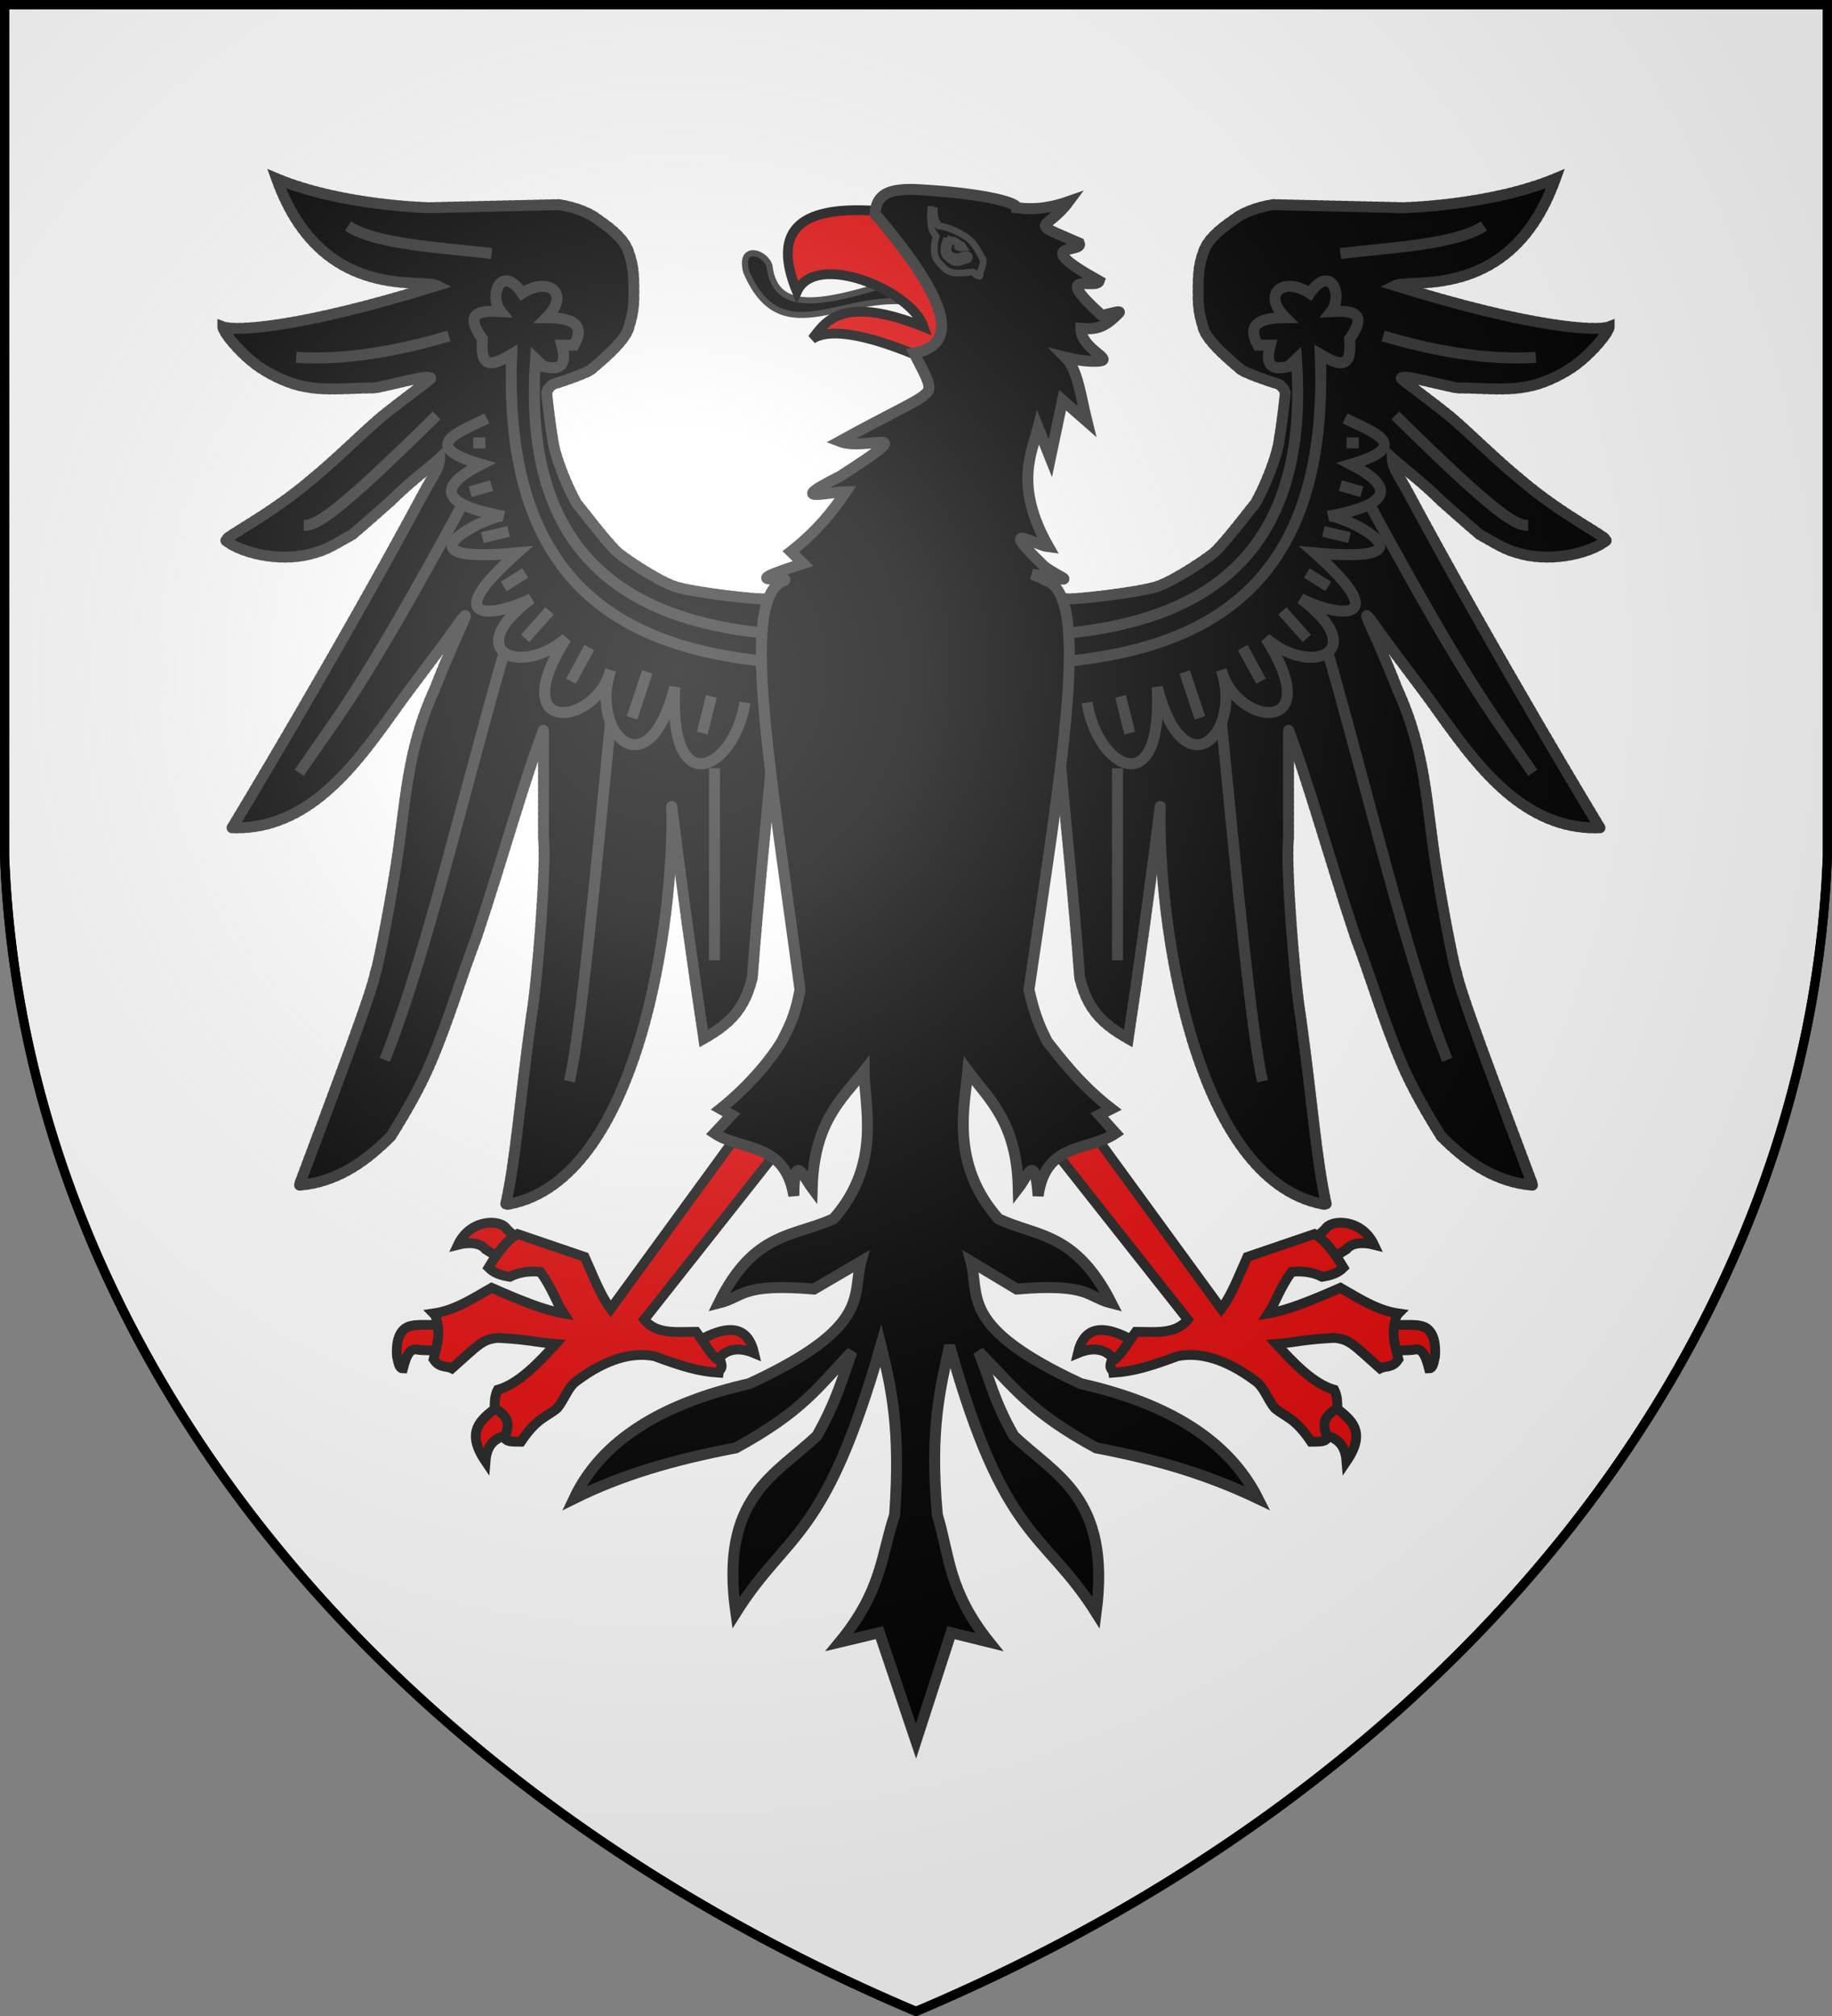
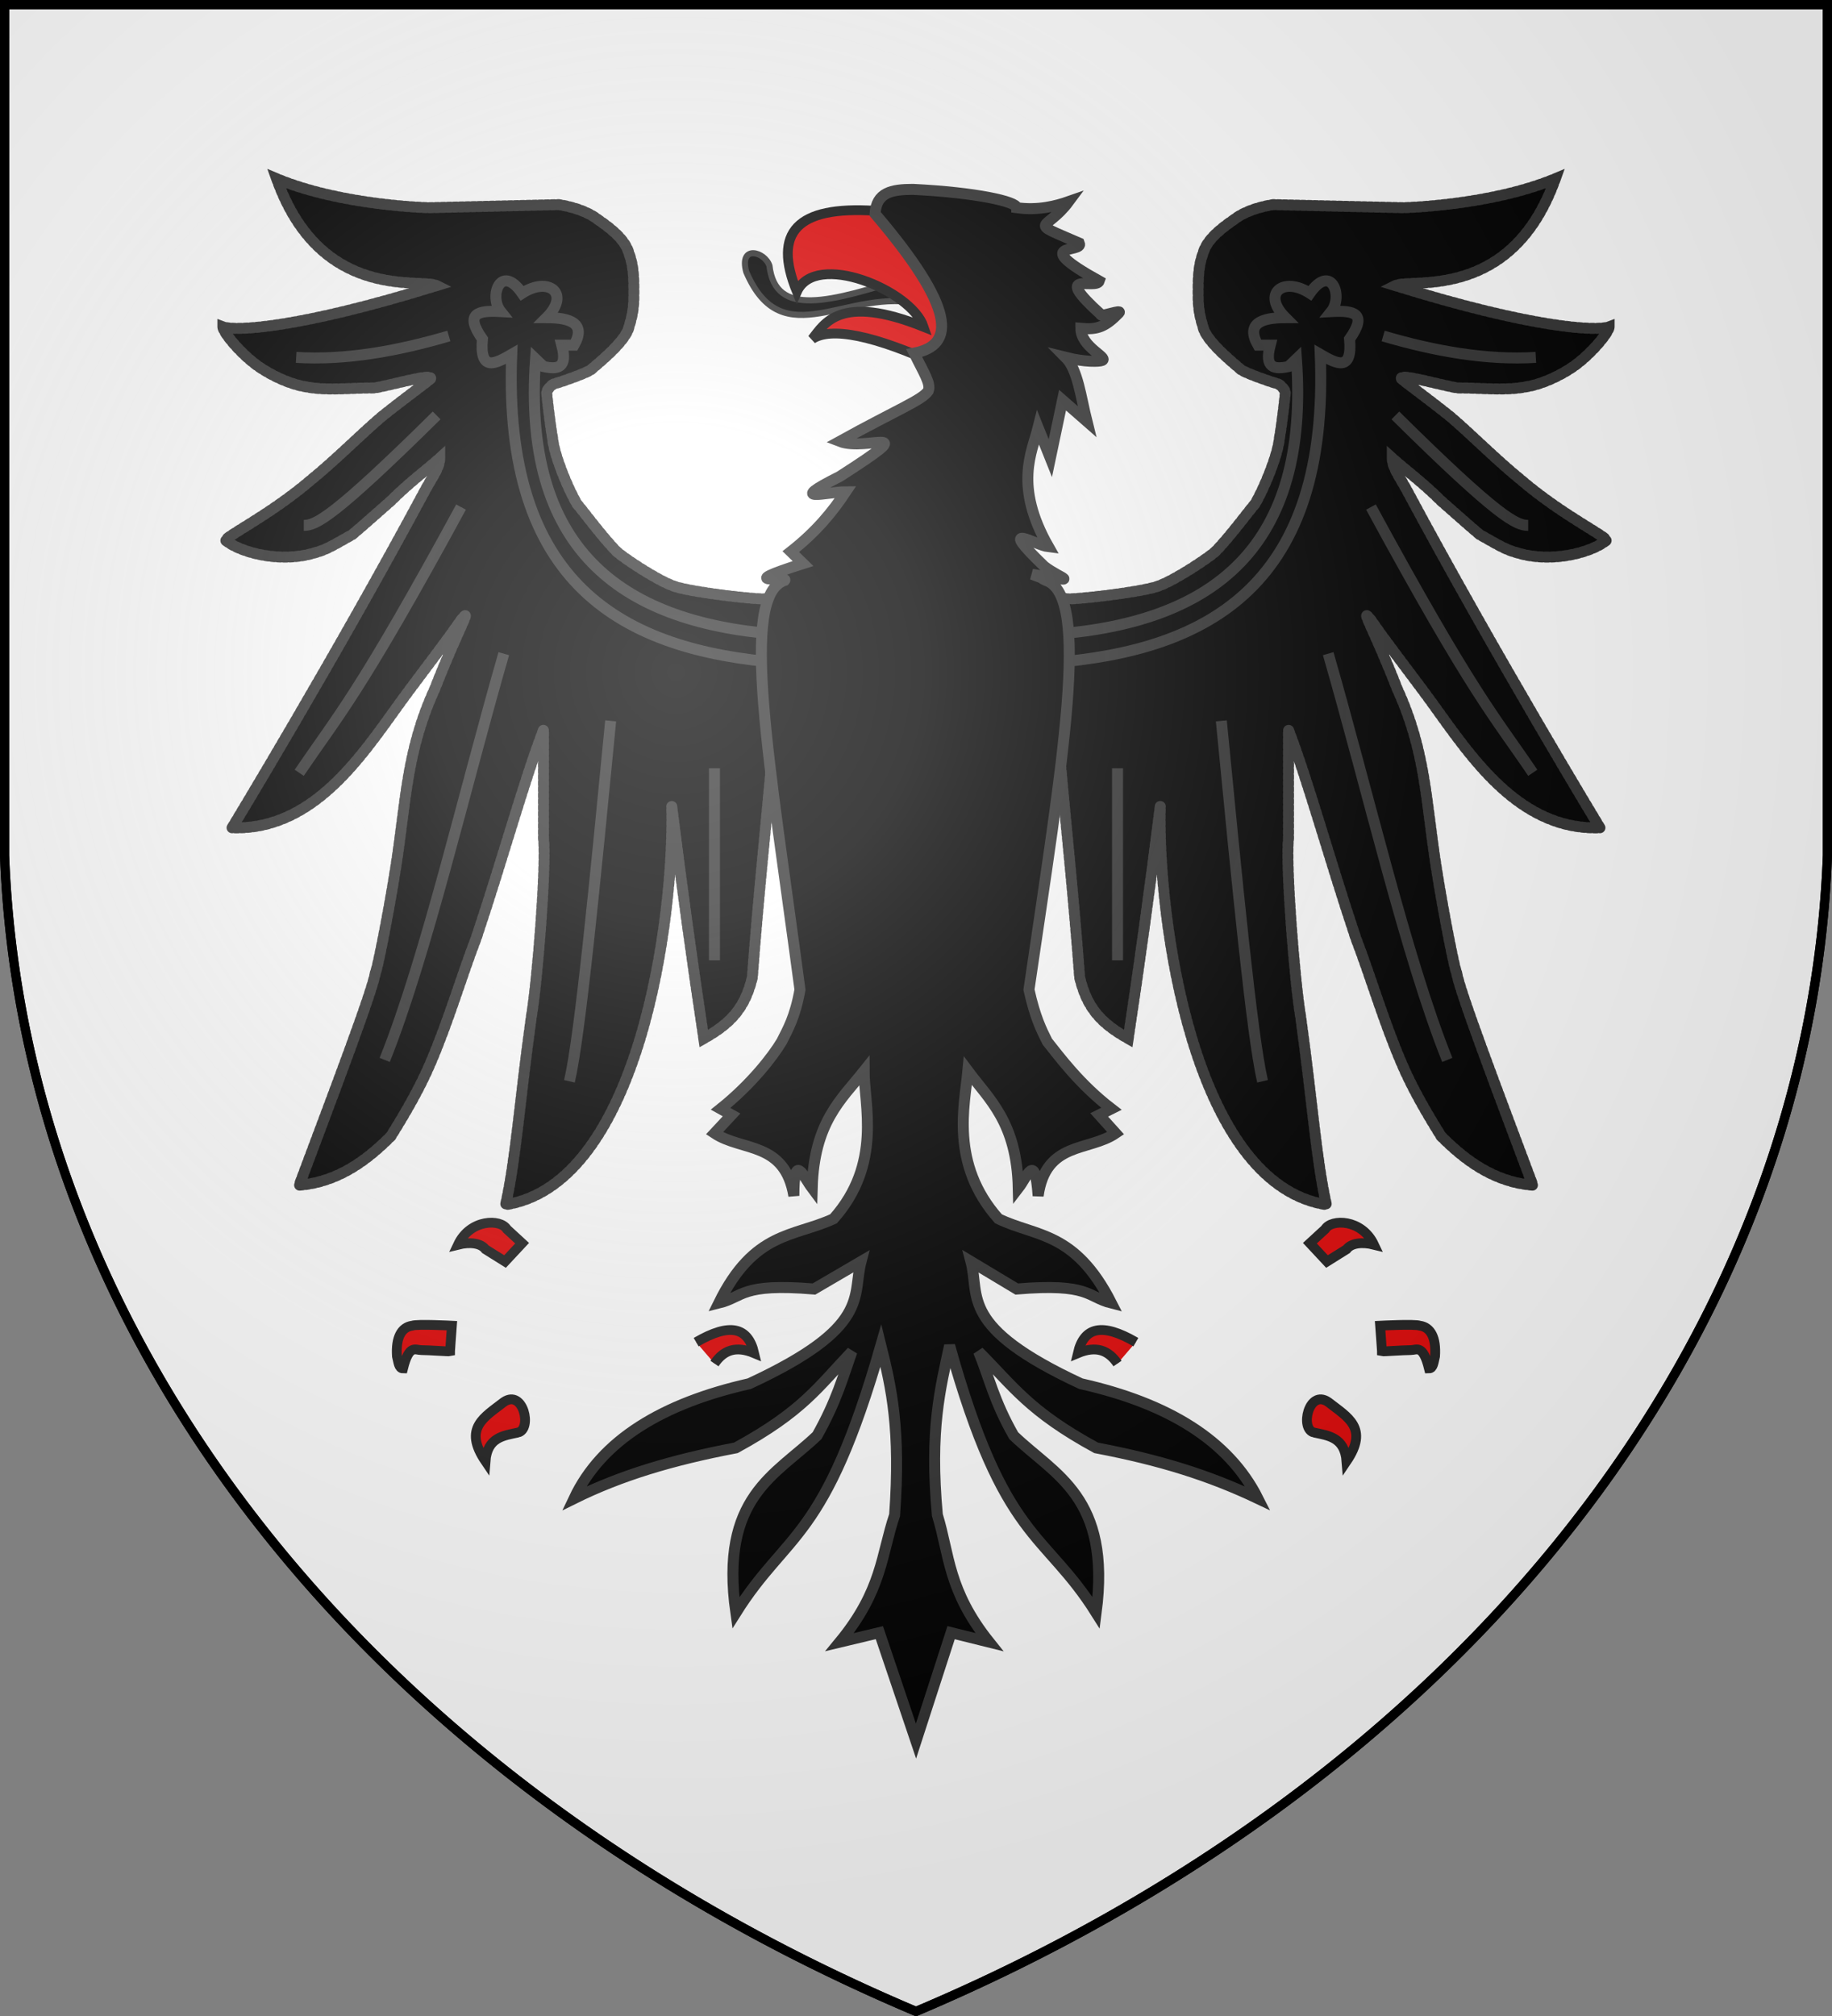
<svg xmlns="http://www.w3.org/2000/svg" xmlns:xlink="http://www.w3.org/1999/xlink" width="600" height="660" fill="#fff" stroke="#000" stroke-width="3">
  <rect width="100%" height="100%" fill="#808080" stroke="none" />
  <defs>
    <radialGradient id="d" cx="221" cy="226" r="300" gradientTransform="translate(-77 -85)scale(1.35)" gradientUnits="userSpaceOnUse">
      <stop offset="0" stop-color="#fff" stop-opacity=".31" />
      <stop offset=".2" stop-color="#fff" stop-opacity=".25" />
      <stop offset=".6" stop-color="#666" stop-opacity=".13" />
      <stop offset="1" stop-opacity=".13" />
    </radialGradient>
  </defs>
  <path id="c" d="M1.5 1.5h597V280A570 445 0 0 1 300 658.5 570 445 0 0 1 1.5 280Z" />
  <g fill="#000" stroke="#333" stroke-width="3.6">
    <g id="a" fill="#e20909" stroke="#222" stroke-width="3.2">
      <path d="M228 439.4c11-6.4 17-5 19 3.6-6-2.5-10-1-13 3.4M169.6 469c4.8-1 1.8-14.4-4.6-10-6.4 5-13.4 8.5-6 19.4.6-7.9 6-8.4 10.6-9.4Zm1.4-62-5.6 6-6.4-4c-1.5-2-5-2.5-9-1.5 4-8.5 14-8.5 16-5.1zm-23.6 35.4c0-.4.6-8.4.6-8.4s-11.4-.6-13 0c-3.6.5-5.4 4-5 10 .5 2 .6 4 2 4 2-8 4-6 6-6 2.5 0 9 .5 9.4.4Z" />
-       <path d="m258.4 372-12.4-6.6-46 63.1c-3.4-4.5-6-11.5-8.5-17l-22-7.5c-3.5 2-6.5 6-9.5 11 2 2 4.5 2.6 7 3 3-1.6 7-2 10-1.6 4 5.6 5 9.6 7.6 13.6-6.1-1-13.6-4-23.6-8.4-6 3.4-12 7.4-19 8.4 1 1 1 2.6 1.4 4 .6 3.6-.4 7-1.4 11 2 3 4 2 6 3 9-8 10-9.5 15-10 10 .5 13 1.5 19 2-5.5 6-12 13-19 15-1 2-1 4-1 6 6.6 4 3.6 7 3.5 10 .5 1 2.5 1 5.1 1 5.4-8 8.4-8 11.9-11 2.5-3 3.5-7 6.5-9 9.4-7 18-9.5 25.4-8 9.1 3.4 14.6 5 21 5.4.2-1.4 1.6-.9.6-3.9-2.4-.5-5-5.5-8-9.5-6 0-13 1-17-4z" />
    </g>
    <use xlink:href="#a" x="-600" transform="scale(-1 1)" />
    <g id="b">
      <path stroke-dasharray="1,1" stroke-linecap="round" d="m345.5 198 3.5-2c2 .5 24-2 30-4s17.6-10 19-11.4c4.6-4.6 12-14.6 13-15.6 3-5 7.5-16 8-21.4 1-5.6 2-15 2-15.6-.4 0-1-2-3-2.5s-10.4-3.5-11.6-4.5c-1-1-11.4-9-12.4-14-1.6-5-1.6-8-1.6-11.5s0-8.5 1.6-12.5c1-4 5-7.6 10-11 5-4 13-5 13-5l42.5 1c.1 0 28.5-.6 49.9-9.5C495 99 462 91 457 93.5c45 14 66 15 70 13.5 0 1.6-5 8-11 12.5-5.5 4-12 6.5-16 7.1-7 1.4-14 .4-22.6.4-4.4-.6-19.4-5-18.4-3 1 1 8 6 16 12.4 6.6 5.6 15 14.1 23 20.6 14 12 29 19 28 20-5 4-18 7.4-29 4-4-1-7-3-12.4-6-3.6-3-9.6-8.4-12.6-11-6-6-12-10.4-16-14 0 3 2 5.5 4.5 10C490 215 524 271 524 271c-28.5 1-44.5-27-58-45-17-22.6-13.4-18-17-23-4-5 1 3 8.6 22.5 9.4 20.5 9.4 36.9 12.8 58.5 2.6 16.6 6.6 36 6.6 34 .4 5 14 40.6 25 70-13-1-22.6-8.6-30-16-5-8-9.6-16-13-24-6-14-10-28-15-41-9-27-15.5-51-22-68v35.4c-1 8.6 2 47 4 58.6 4 29 5 46 8.4 61.4C390.6 387.6 379 300 380 264c-3.4 27-7 53-10.5 76-8.9-5-13.5-10-15.9-20-2-27-4.6-50.6-6.6-73.6L329 211z" />
      <path d="M503 117c-16 1-33-2-50-7m4 26c34 33.6 39.6 36 43.5 36m1.5 81c-12.6-18.6-19.5-25.4-53-87m25 181c-13.6-34-26-88-39-133m-21.5 140c-3.5-15-8.5-66.6-13.5-118m-34 78.4v-62.9m-20-43.9c-1 5.4-1 4.4-2 9.4 52.6-4 91.4-26 88.4-101 5.2 3 10.6 6 9.6-5 6-8.5 1.4-9.4-6-9 4-5 0-16-7-6-8.6-5.6-16 0-8 8-8 0-13 2-9 9h4c-2 7.6 1.4 8 6 7l2.6-2.5c4.4 61.5-27 86-78.6 90.1Z" />
-       <path fill="none" d="M440.5 137c9.5 4.6 22.5 9 1.9 15 13.6 7 14.6 13-7.4 17 4-1 38.5 16-4.4 12 26.4 23.4 7.4 21-4.6 15 23 17 4 26-11.4 13 20.4 32-9.6 29-14.6 10.4 7 20.2-12 40.2-21 5.6 2 38-19.4 27-23 5m85-85h4m-6 14 7 2m-12.6 13 8.6 2m-14 11.6 7 4.4m-15 8 8 9m-21 3 6 11m-25-3 5 15m-26-7 3 12m69-157c17-2 38-3 47-9" />
    </g>
    <use xlink:href="#b" x="-600" transform="scale(-1 1)" />
    <path stroke-width="2" d="M302 99.6c3.5 1.4 5-11.6-4-9-26.4 8.4-44 13.4-46-3.6-1.5-4.6-10-7-7.6 2 12 28 33.2 4.6 57.6 10.6Z" />
    <path fill="#e20909" stroke="#111" stroke-width="3.2" d="m323 80-14.5 40c-22.5-10.5-36.5-13-42.5-9 4-5 9-15 36.5-4-4-12-35.5-25-41.5-11.5-8-19.5 0-28.1 25.5-26.5z" />
    <path d="M263 184.5c-23.6 7.5-4.6 4-6 5.5-15 5-5 59 5 134-1.6 9-4 13-6 17-3 5-10 14-20 22l3.6 2-5.6 6c9 6 23 2.6 26 20.5 0-14.5 3-6.5 6-2.5.6-21.6 9.5-29 17-38.4 0 10.9 6 30.4-10 48.4-13 6-26 4-37.6 27.6 8.2-2 7.1-6.6 31.2-4.6l15.4-9c-3 11.4 3.5 21.4-36.6 40-28.4 6.4-48.4 18.5-57.4 37.6 15.4-7.6 32-12.6 53-16.6 22-12 27-20 38-31.5-3 8.5-5 16.1-11.4 27.5-13.6 13-32 20-26.6 58 17-27 29-23 47.5-87.5 3.5 14 6.5 27.5 4.5 55.5-4.4 13-4 24.6-18 41.6l13-3.1 12 35.5 11.5-35.5 12.5 3.1c-13.6-17-13-28.6-17-41.6-2.6-28 1-41.5 4-55.5 18 64.5 31 60.5 48 87.5 5-38-13.5-45-27-58-6.5-11.4-8-19-11.5-27.5C332 454 337 462 359 474c21 4 37 9 53 16.6-9.6-19.1-29.5-31.2-58-37.6-40-18.6-33-28.6-36-40l15 9c24-2 23 2.6 31 4.6-12-23.6-24.6-21.6-37-27.6-16-18-11-37.5-10-48.4 7 9.4 16 16.8 16.5 38.4 3.1-4 5.5-12 6.5 2.5 2.5-17.9 16.6-14.5 25.4-20.5l-5.4-6 4-2c-10.4-8-17-17-21-22-2-4-4-8-6-17 11-75 20.4-129 5.5-134-3.5-1.6 3.5 1-4.5-2 17 3 9.4 1.6 4-2.6-16-15.4-3-6.9 1.4-6.4-11.4-20-5.4-31-3.4-39l4 10 4-19 8 7c-2-8-3-17-7-21 6.4 1.6 11 1.4 12 1 2-1-7-4.4-7-10.5 5.4.5 8-.5 12.4-5 1.6-1.5-6.4 1.5-5.8.5-16.6-15-1.6-8-.6-11-23.4-13-5-9-6.5-12.4C336 72 342.6 76 350 66c-4 1.4-10 3-17 2 0-2-13.4-5-34-6-7 0-12 1-12.4 8 26.4 31 26.4 43 12.8 45.6 3.1 6.4 5.6 10 4.6 12.4-2 3-10 6-29 16.5 9 3.5 28-6.5 0 11.5-18 9-4 5 2 5-4.4 6.6-9.6 13-18 19.6z" />
-     <path stroke-width="2.2" d="M306 69c-.4 0-1-.5-1-1.4-.4 2-.4 3.9 0 6.4 0 1.5 1 2.5 1.6 3.4-.6 1.6-.6 3.6-.6 4.6 0 2.4 1 3.5 2.5 5 2.5 3 5.1 2.6 10.1 2 .4 0 .8 1 1 1 .4 0 1.4 1 1.4 0v-1c.6-1 1-3 1-3 0-2 0-.6-.6-2-.4-1-2.4-4.4-3.8-5.5-1.6-1.5-7.2-4.5-10.1-4.5-.5 0-.5-1-.5-1-1-1-1-3-1-4Zm4 9c2 1 3.4 1 4.6 2 .4 0 .4 0 1 1h-.1c-.5 0-.5.4-1.5 0-1 0 0-1 0-1-.4-1-2-2-2.6-1-2.4 3.5.2 5.4 2.6 5 .5 0 2-1 3-.6 1 .6 0 1.6 0 1.6-3 1-4 1.6-6 0-1-1-3-1.4-1-7Z" />
  </g>
  <use xlink:href="#c" fill="url(#d)" />
</svg>